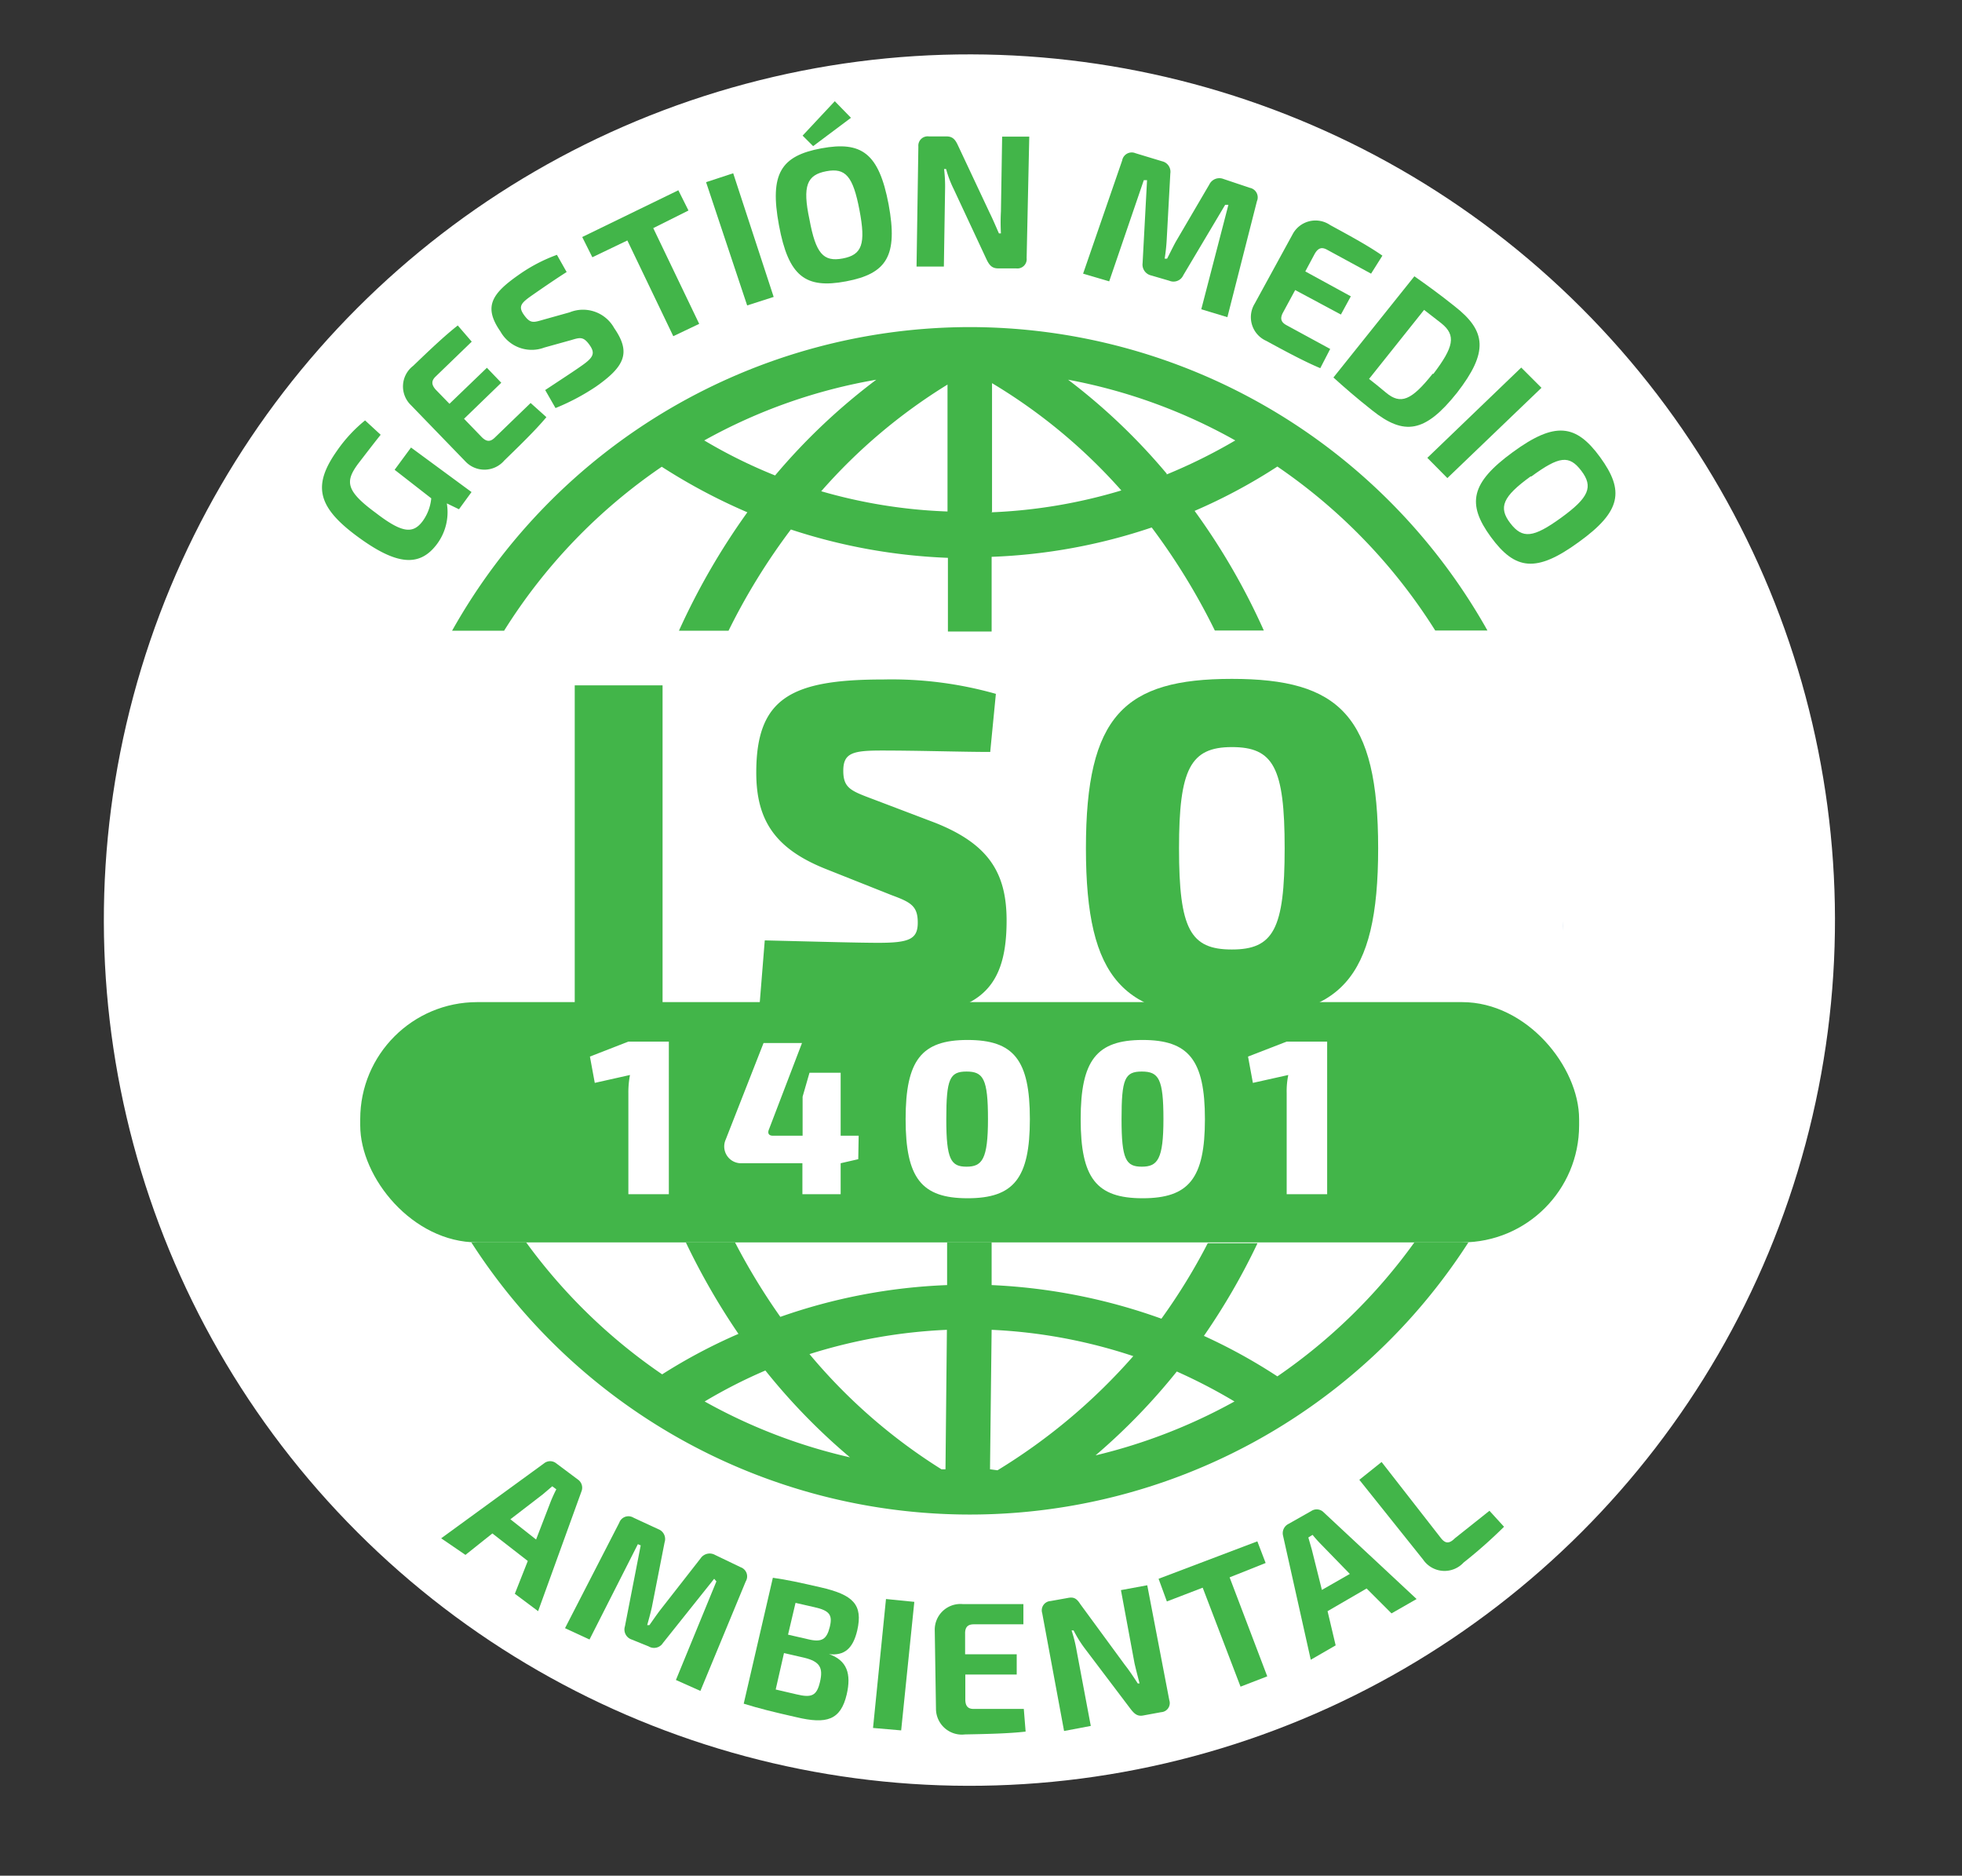
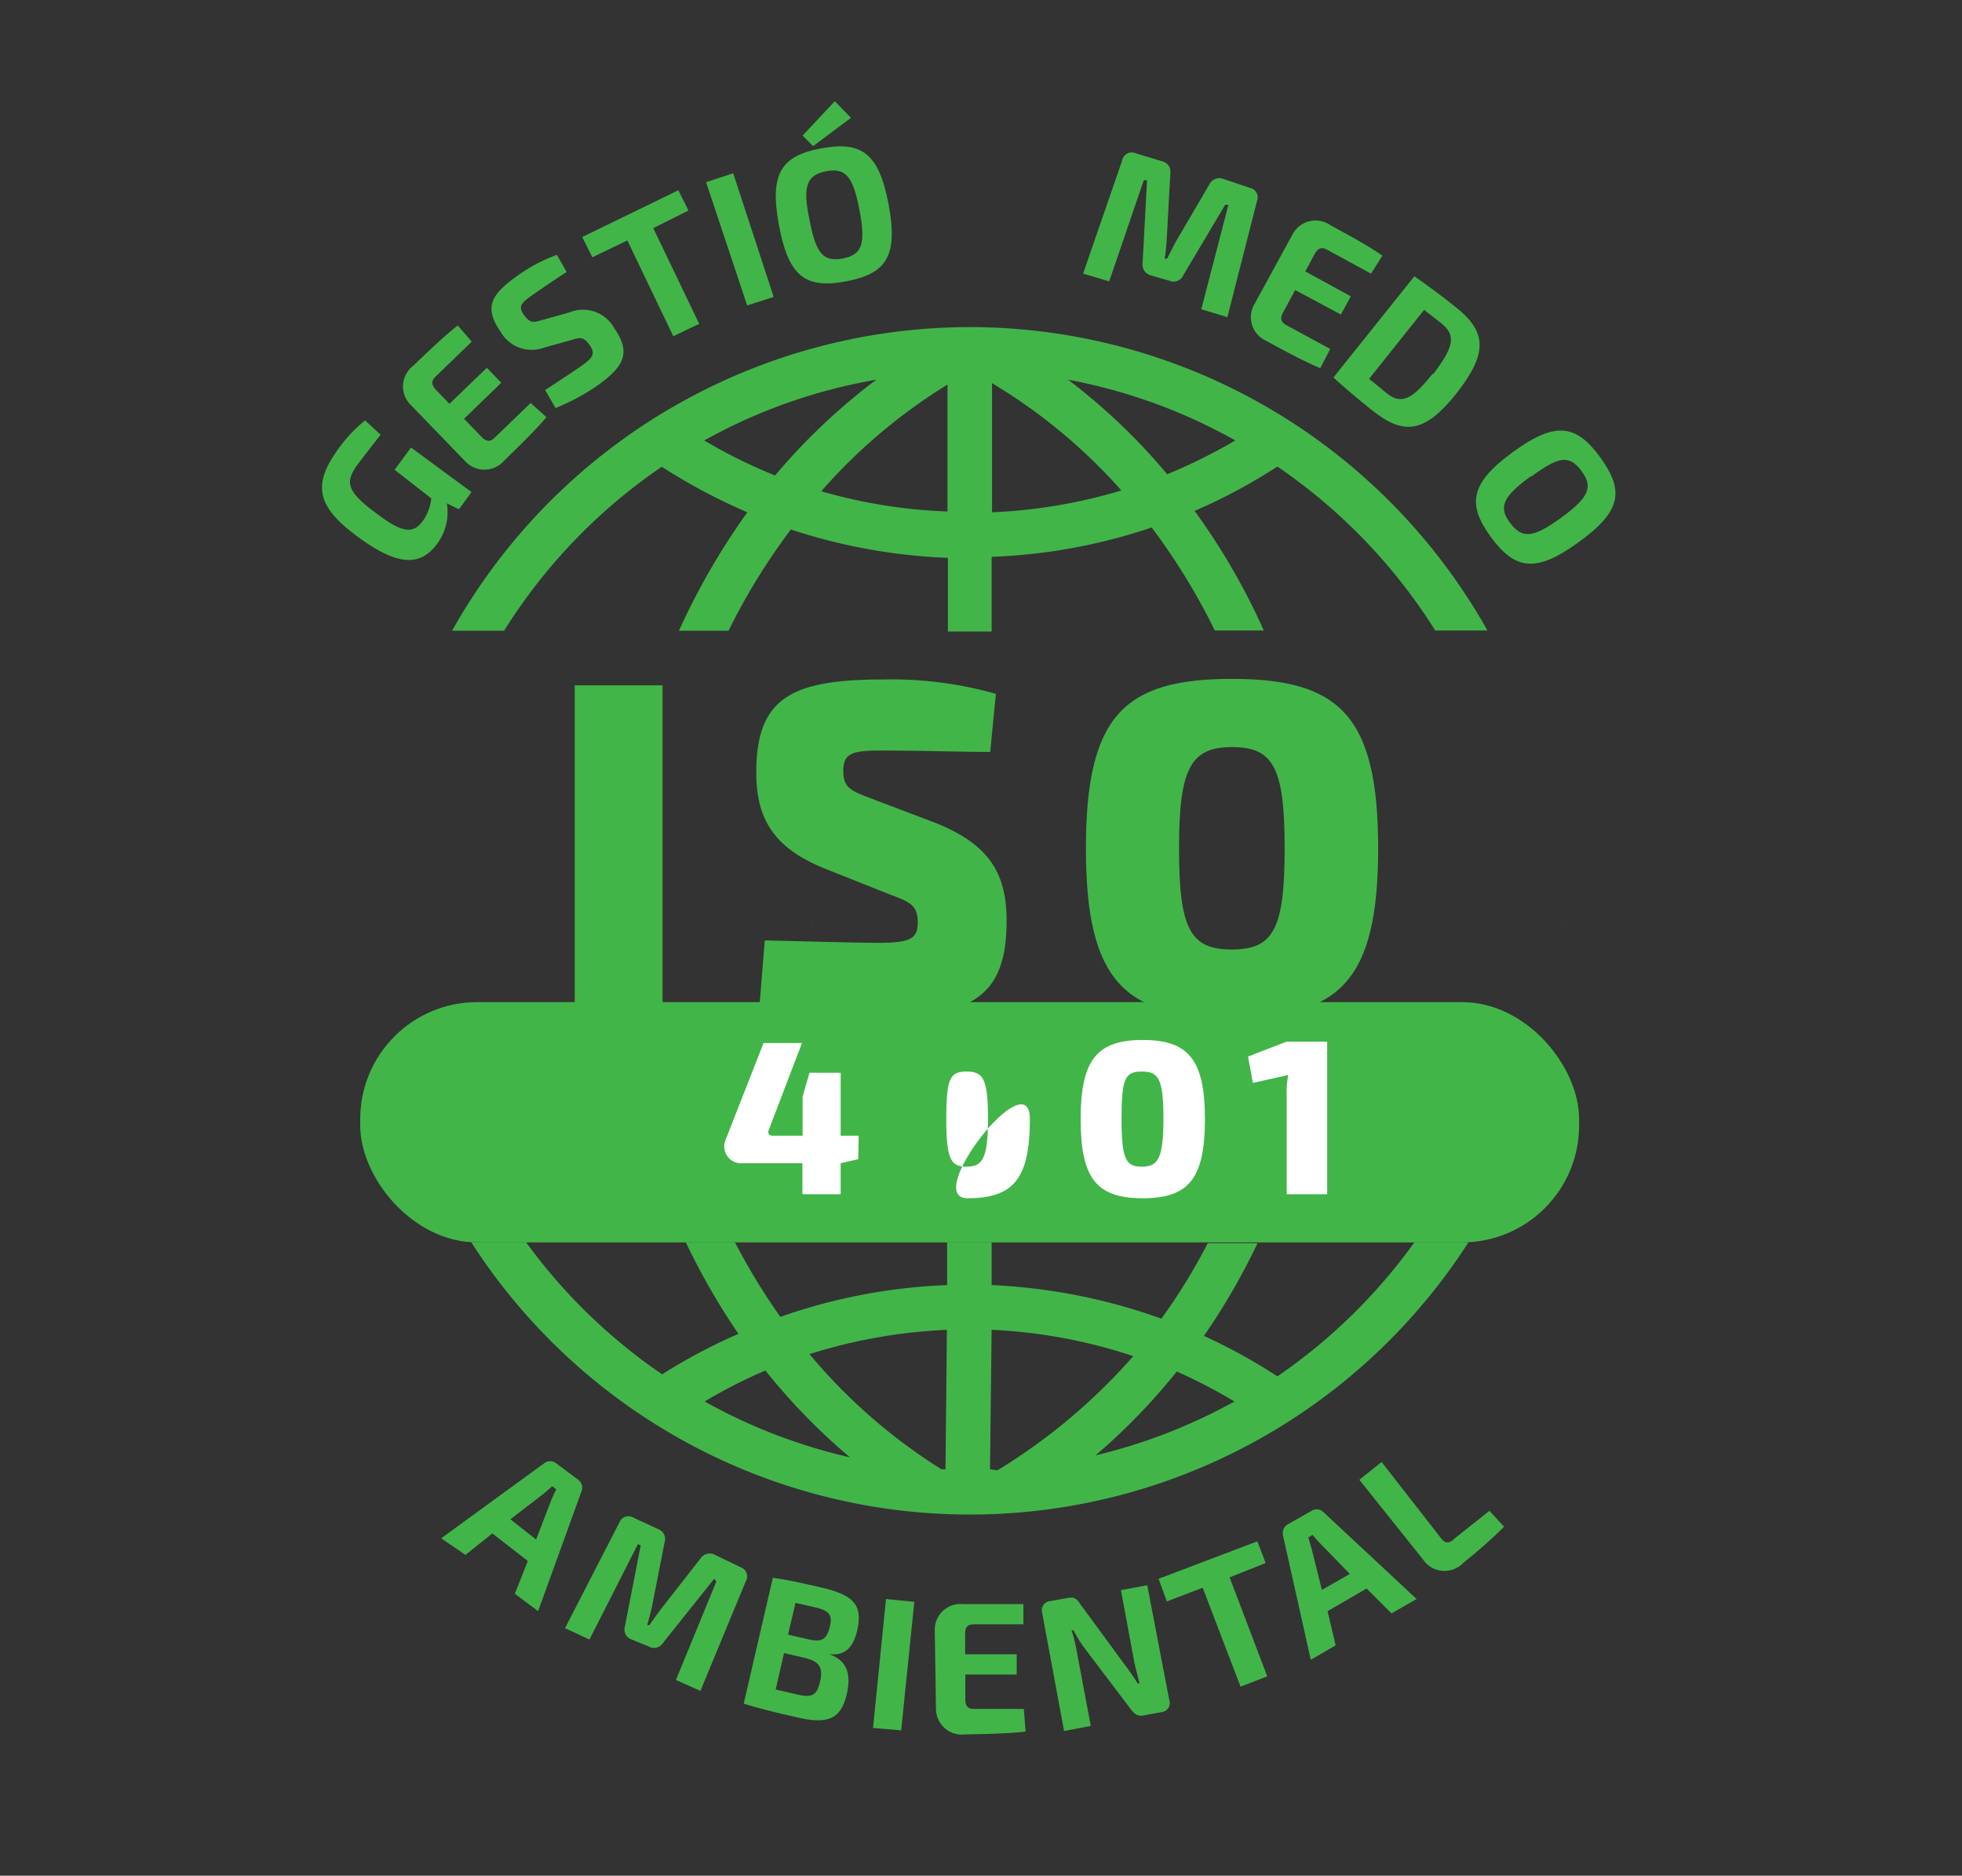
<svg xmlns="http://www.w3.org/2000/svg" viewBox="0 0 96.95 92.67">
  <rect x="0" y="0" width="96.95" height="92.67" fill="#333333" stroke="none" />
  <defs>
    <style>.cls-1{fill:#4677bc;}.cls-2{fill:#fff;}.cls-3{fill:#42b549;}.cls-4{fill:none;}</style>
  </defs>
  <title>iso6</title>
  <g id="Layer_1" data-name="Layer 1">
    <path class="cls-1" d="M40.17,45.49c0-.17,0-.34,0-.51v1C40.16,45.83,40.17,45.66,40.17,45.49Z" />
-     <circle class="cls-2" cx="47.91" cy="45.46" r="42.77" transform="translate(-18.12 47.19) rotate(-45)" />
-     <path class="cls-2" d="M47.92,72.62a27.09,27.09,0,0,0,22-11.24H26A27.09,27.09,0,0,0,47.92,72.62Z" />
    <path class="cls-1" d="M77.25,45.49c0-.17,0-.34,0-.51v1C77.24,45.83,77.25,45.66,77.25,45.49Z" />
    <path class="cls-3" d="M28.4,50V33.86h4.34V50Z" />
    <path class="cls-3" d="M49.21,34.28l-.28,2.87c-1.38,0-3.5-.07-5.37-.07-1.42,0-1.89.12-1.89,1s.4,1,1.54,1.43l3,1.14c2.64,1.05,3.53,2.47,3.53,4.83,0,3.64-1.57,4.78-6.3,4.78a24.46,24.46,0,0,1-5.9-.7l.25-3.1c2.87.07,4.67.12,5.62.12,1.54,0,1.94-.19,1.94-1s-.33-1-1.28-1.35l-3.22-1.28c-2.54-1-3.48-2.41-3.48-4.78,0-3.69,1.73-4.6,6.28-4.6A18.9,18.9,0,0,1,49.21,34.28Z" />
    <path class="cls-3" d="M68.1,41.91c0,6.55-1.91,8.37-7.23,8.37s-7.21-1.82-7.21-8.37,1.89-8.37,7.21-8.37S68.1,35.36,68.1,41.91Zm-9.84,0c0,4,.56,5,2.61,5s2.61-1,2.61-5-.56-5-2.61-5S58.26,38,58.26,41.91Z" />
    <path class="cls-3" d="M23.3,24.31l-.62.85-.6-.29a2.64,2.64,0,0,1-.48,2c-.86,1.16-2,1.06-3.92-.35-2.06-1.51-2.22-2.58-1-4.29a7.13,7.13,0,0,1,1.36-1.46l.77.71c-.4.5-.78,1-1.12,1.44-.63.86-.62,1.32.88,2.42,1.3,1,1.84,1.05,2.32.4a2.28,2.28,0,0,0,.42-1.12L19.5,23.21l.81-1.1Z" />
    <path class="cls-3" d="M27,20.61c-.56.67-1.36,1.44-2.08,2.14A1.29,1.29,0,0,1,23,22.8L20.29,20a1.28,1.28,0,0,1,.12-1.92c.72-.69,1.52-1.46,2.21-2l.69.8-1.78,1.72c-.22.21-.22.4,0,.65l.68.7,1.85-1.78.71.74-1.84,1.78.86.89c.24.25.43.26.65.05l1.78-1.72Z" />
    <path class="cls-3" d="M27.52,12.59l.48.85c-.46.29-1.12.74-1.68,1.13s-.74.56-.42,1,.47.36,1,.21l1.25-.35a1.76,1.76,0,0,1,2.2.78c.83,1.2.54,1.88-.9,2.89a11,11,0,0,1-2,1.06l-.51-.89c1-.66,1.43-.94,1.77-1.18.61-.42.72-.63.42-1.05s-.47-.37-.9-.24l-1.33.37a1.77,1.77,0,0,1-2.17-.79c-.84-1.21-.46-1.85.9-2.8A8,8,0,0,1,27.52,12.59Z" />
    <path class="cls-3" d="M32.28,11.27,34.55,16l-1.28.61L31,11.88l-1.73.83-.5-1L33.52,9.4l.5,1Z" />
    <path class="cls-3" d="M36.92,15.09,34.89,9l1.34-.44,2,6.11Z" />
    <path class="cls-3" d="M43.91,10.1c.47,2.54-.09,3.42-2.1,3.8s-2.85-.24-3.32-2.78.1-3.42,2.09-3.79S43.43,7.56,43.91,10.1ZM40.18,7.22l-.52-.52L41.25,5l.8.82ZM40,10.85c.31,1.67.68,2.1,1.64,1.92s1.15-.71.83-2.39-.69-2.1-1.64-1.92S39.64,9.17,40,10.85Z" />
-     <path class="cls-3" d="M50.73,12.75a.46.46,0,0,1-.52.51l-.88,0c-.3,0-.43-.14-.57-.42L47.13,9.35a5.44,5.44,0,0,1-.38-1h-.1a7,7,0,0,1,.05,1l-.06,3.82-1.35,0,.09-5.93a.46.46,0,0,1,.52-.5h.87c.3,0,.43.15.56.43l1.58,3.36c.14.28.31.68.45,1h.1a9.75,9.75,0,0,1,0-1.08l.06-3.7,1.34,0Z" />
    <path class="cls-3" d="M61.76,9.28a.48.48,0,0,1,.35.66l-1.46,5.73-1.29-.39,1.34-5.16-.16,0L58.47,13.6a.53.53,0,0,1-.69.27l-.89-.26a.55.55,0,0,1-.43-.61l.22-4.1-.16,0-1.71,5-1.29-.38,1.93-5.59a.48.48,0,0,1,.66-.36l1.32.4a.53.53,0,0,1,.4.6l-.18,3.3a9,9,0,0,1-.1.91l.12,0c.14-.27.27-.54.42-.82l1.67-2.85a.55.55,0,0,1,.69-.27Z" />
    <path class="cls-3" d="M65.24,18.19c-.81-.34-1.79-.87-2.67-1.35A1.28,1.28,0,0,1,62,15l1.87-3.42a1.28,1.28,0,0,1,1.86-.46c.88.48,1.85,1,2.58,1.51l-.56.89-2.17-1.18c-.27-.15-.45-.09-.62.21l-.46.86,2.25,1.23-.49.9L64,14.33l-.59,1.09c-.17.3-.12.49.15.64l2.17,1.18Z" />
    <path class="cls-3" d="M72,19.4c-1.59,2-2.62,2.13-4.2.87-.76-.6-1.36-1.12-1.91-1.62l4-5c.61.43,1.24.88,2,1.49C73.45,16.36,73.55,17.4,72,19.4Zm-1.17-.93c1-1.32,1.14-1.9.39-2.5l-.85-.66-2.72,3.41c.26.2.54.43.84.68C69.21,20,69.74,19.79,70.79,18.47Z" />
-     <path class="cls-3" d="M70.53,22.62l4.64-4.46,1,1-4.65,4.46Z" />
    <path class="cls-3" d="M78,26.79c-2.09,1.52-3.13,1.38-4.33-.26s-1-2.67,1.08-4.19,3.12-1.4,4.32.25S80.13,25.26,78,26.79Zm-2.37-3.25c-1.38,1-1.6,1.53-1,2.31s1.13.73,2.51-.27,1.6-1.53,1-2.32S77.05,22.53,75.67,23.54Z" />
    <path class="cls-4" d="M46.83,63.49l0-2.11H36.35a31.64,31.64,0,0,0,2.24,3.68A28,28,0,0,1,46.83,63.49Z" />
    <path class="cls-4" d="M57.39,65.11a29.32,29.32,0,0,0,2.29-3.73H49.06l0,2.11A28.43,28.43,0,0,1,57.39,65.11Z" />
    <path class="cls-3" d="M47.92,16.16a29.36,29.36,0,0,0-25.58,15h2.57a27.35,27.35,0,0,1,7.79-8.1,28.64,28.64,0,0,0,4.23,2.25,34.14,34.14,0,0,0-3.38,5.85H36a31.28,31.28,0,0,1,3.08-5,28.19,28.19,0,0,0,7.76,1.4v3.64H49V27.51a27.85,27.85,0,0,0,7.91-1.45,32,32,0,0,1,3.12,5.09h2.42a32.87,32.87,0,0,0-3.42-5.91,27.28,27.28,0,0,0,4.09-2.19,27.51,27.51,0,0,1,7.8,8.1H73.5A29.36,29.36,0,0,0,47.92,16.16ZM34.8,21.76a26.74,26.74,0,0,1,8.5-3,30.43,30.43,0,0,0-5,4.73A25.07,25.07,0,0,1,34.8,21.76Zm5.78,2.51A27.29,27.29,0,0,1,46.82,19v6.27A25.61,25.61,0,0,1,40.58,24.27Zm8.44,1V18.93a27.18,27.18,0,0,1,6.39,5.3A25.82,25.82,0,0,1,49,25.31Zm8.63-1.87a30.07,30.07,0,0,0-4.87-4.64,26.89,26.89,0,0,1,8.26,3A26.71,26.71,0,0,1,57.65,23.44Z" />
    <path class="cls-3" d="M71.25,61.38H69.89A27.44,27.44,0,0,1,63.12,68a27.26,27.26,0,0,0-3.63-2,32.73,32.73,0,0,0,2.65-4.58H59.68a29.32,29.32,0,0,1-2.29,3.73A28.43,28.43,0,0,0,49,63.49l0-2.11h-2.2l0,2.11a28,28,0,0,0-8.24,1.57,31.64,31.64,0,0,1-2.24-3.68H33.89a34,34,0,0,0,2.6,4.52,27,27,0,0,0-3.77,2A27.44,27.44,0,0,1,26,61.38H23.29a29.29,29.29,0,0,0,49.27,0ZM34.82,69.24a25.16,25.16,0,0,1,3-1.53A30.63,30.63,0,0,0,42,72,27,27,0,0,1,34.82,69.24Zm11.9,3.35h-.2A27.44,27.44,0,0,1,40,66.9a26.29,26.29,0,0,1,6.79-1.2Zm2.2,0L49,65.7A25.83,25.83,0,0,1,56,67a29,29,0,0,1-6.71,5.64Zm5.23-.7a30.66,30.66,0,0,0,4-4.13A26.77,26.77,0,0,1,61,69.24,27.21,27.21,0,0,1,54.15,71.9Z" />
    <rect class="cls-3" x="17.8" y="49.51" width="60.23" height="11.87" rx="5.78" />
-     <path class="cls-2" d="M31.05,59v-5a4.53,4.53,0,0,1,.08-.89l-1.74.39-.24-1.3,1.9-.74h2V59Z" />
    <path class="cls-2" d="M42.41,57.27l-.87.2h0V59H39.65V57.47h-3a.83.83,0,0,1-.79-1.17l1.87-4.77h1.9L38,55.79c-.09.21,0,.32.19.32h1.47V54.18L40,53h1.54v3.11h.89Z" />
-     <path class="cls-2" d="M50.89,55.29c0,2.93-.8,3.91-3.08,3.91s-3.06-1-3.06-3.91.78-3.91,3.06-3.91S50.89,52.36,50.89,55.29Zm-4.13,0c0,2,.23,2.35,1,2.35s1.06-.36,1.06-2.35-.23-2.35-1.06-2.35S46.76,53.3,46.76,55.29Z" />
+     <path class="cls-2" d="M50.89,55.29c0,2.93-.8,3.91-3.08,3.91S50.89,52.36,50.89,55.29Zm-4.13,0c0,2,.23,2.35,1,2.35s1.06-.36,1.06-2.35-.23-2.35-1.06-2.35S46.76,53.3,46.76,55.29Z" />
    <path class="cls-2" d="M59.54,55.29c0,2.93-.79,3.91-3.08,3.91s-3.06-1-3.06-3.91.79-3.91,3.06-3.91S59.54,52.36,59.54,55.29Zm-4.12,0c0,2,.22,2.35,1,2.35s1.07-.36,1.07-2.35-.23-2.35-1.07-2.35S55.42,53.3,55.42,55.29Z" />
    <path class="cls-2" d="M63.58,59v-5a3.88,3.88,0,0,1,.08-.89l-1.75.39-.24-1.3,1.91-.74h2V59Z" />
    <path class="cls-3" d="M24.33,75.76,23,76.82,21.8,76l5.08-3.7a.48.48,0,0,1,.61,0l1.07.8a.49.49,0,0,1,.17.59l-2.14,5.91-1.15-.86.64-1.62Zm2.9-1.62c.08-.19.17-.39.26-.56l-.2-.15-.47.4-1.6,1.23,1.27,1Z" />
    <path class="cls-3" d="M36.6,77.43a.48.48,0,0,1,.25.7l-2.24,5.41L33.4,83l2-4.87L35.29,78l-2.53,3.17a.52.52,0,0,1-.71.17L31.21,81a.52.52,0,0,1-.33-.65l.78-4-.14-.06L29.13,81l-1.21-.56,2.68-5.21a.48.48,0,0,1,.7-.25l1.23.57a.52.52,0,0,1,.31.65l-.63,3.21c-.07.31-.15.59-.23.88l.11,0c.17-.24.34-.49.53-.74l2-2.56a.54.54,0,0,1,.71-.17Z" />
    <path class="cls-3" d="M40.93,81.71c.94.31,1.14,1,.91,2-.3,1.28-1,1.48-2.48,1.13-1.19-.27-1.84-.43-2.61-.67l1.44-6.22c.71.1,1.3.23,2.35.47,1.62.37,2.11.85,1.82,2.13-.21.89-.63,1.27-1.42,1.17Zm-1.57,2c.75.18,1,.07,1.16-.62s0-1-.78-1.19l-1-.23-.41,1.8Zm.87-4.31-.92-.21-.37,1.57,1,.23c.67.16.91,0,1.06-.6S41,79.57,40.23,79.4Z" />
    <path class="cls-3" d="M43.14,85.37,43.78,79l1.4.14-.65,6.35Z" />
    <path class="cls-3" d="M50.68,85.55c-.86.1-2,.12-3,.14a1.28,1.28,0,0,1-1.43-1.27l-.06-3.86a1.27,1.27,0,0,1,1.38-1.31c1,0,2.09,0,3,0l0,1-2.45,0c-.31,0-.44.15-.43.48v1l2.55,0v1l-2.54,0,0,1.23c0,.34.14.48.44.47l2.45,0Z" />
    <path class="cls-3" d="M57.78,84a.45.45,0,0,1-.4.59l-.87.16c-.29.06-.44-.06-.63-.3l-2.27-3a5.9,5.9,0,0,1-.56-.9l-.1,0a6.83,6.83,0,0,1,.25,1l.7,3.72-1.32.25L51.5,79.7a.46.46,0,0,1,.41-.6l.84-.15c.29-.06.44,0,.63.3l2.2,3c.19.24.43.59.64.92l.09,0c-.09-.35-.18-.69-.25-1l-.67-3.61,1.3-.24Z" />
    <path class="cls-3" d="M60.76,77.93l1.86,4.89-1.32.51-1.87-4.89-1.77.68L57.25,78l4.88-1.85.41,1.07Z" />
    <path class="cls-3" d="M65.6,79.6,66,81.29,64.77,82,63.4,75.87a.51.51,0,0,1,.25-.57l1.15-.65a.48.48,0,0,1,.61.07L70,79l-1.24.71-1.23-1.23Zm-.33-3.31a6.1,6.1,0,0,1-.41-.46l-.21.13.17.59.5,2,1.38-.79Z" />
    <path class="cls-3" d="M71.21,76c.21.26.4.28.68,0l1.71-1.36.72.79a23.78,23.78,0,0,1-2,1.77,1.28,1.28,0,0,1-2-.15l-3.15-3.94,1.1-.88Z" />
  </g>
</svg>